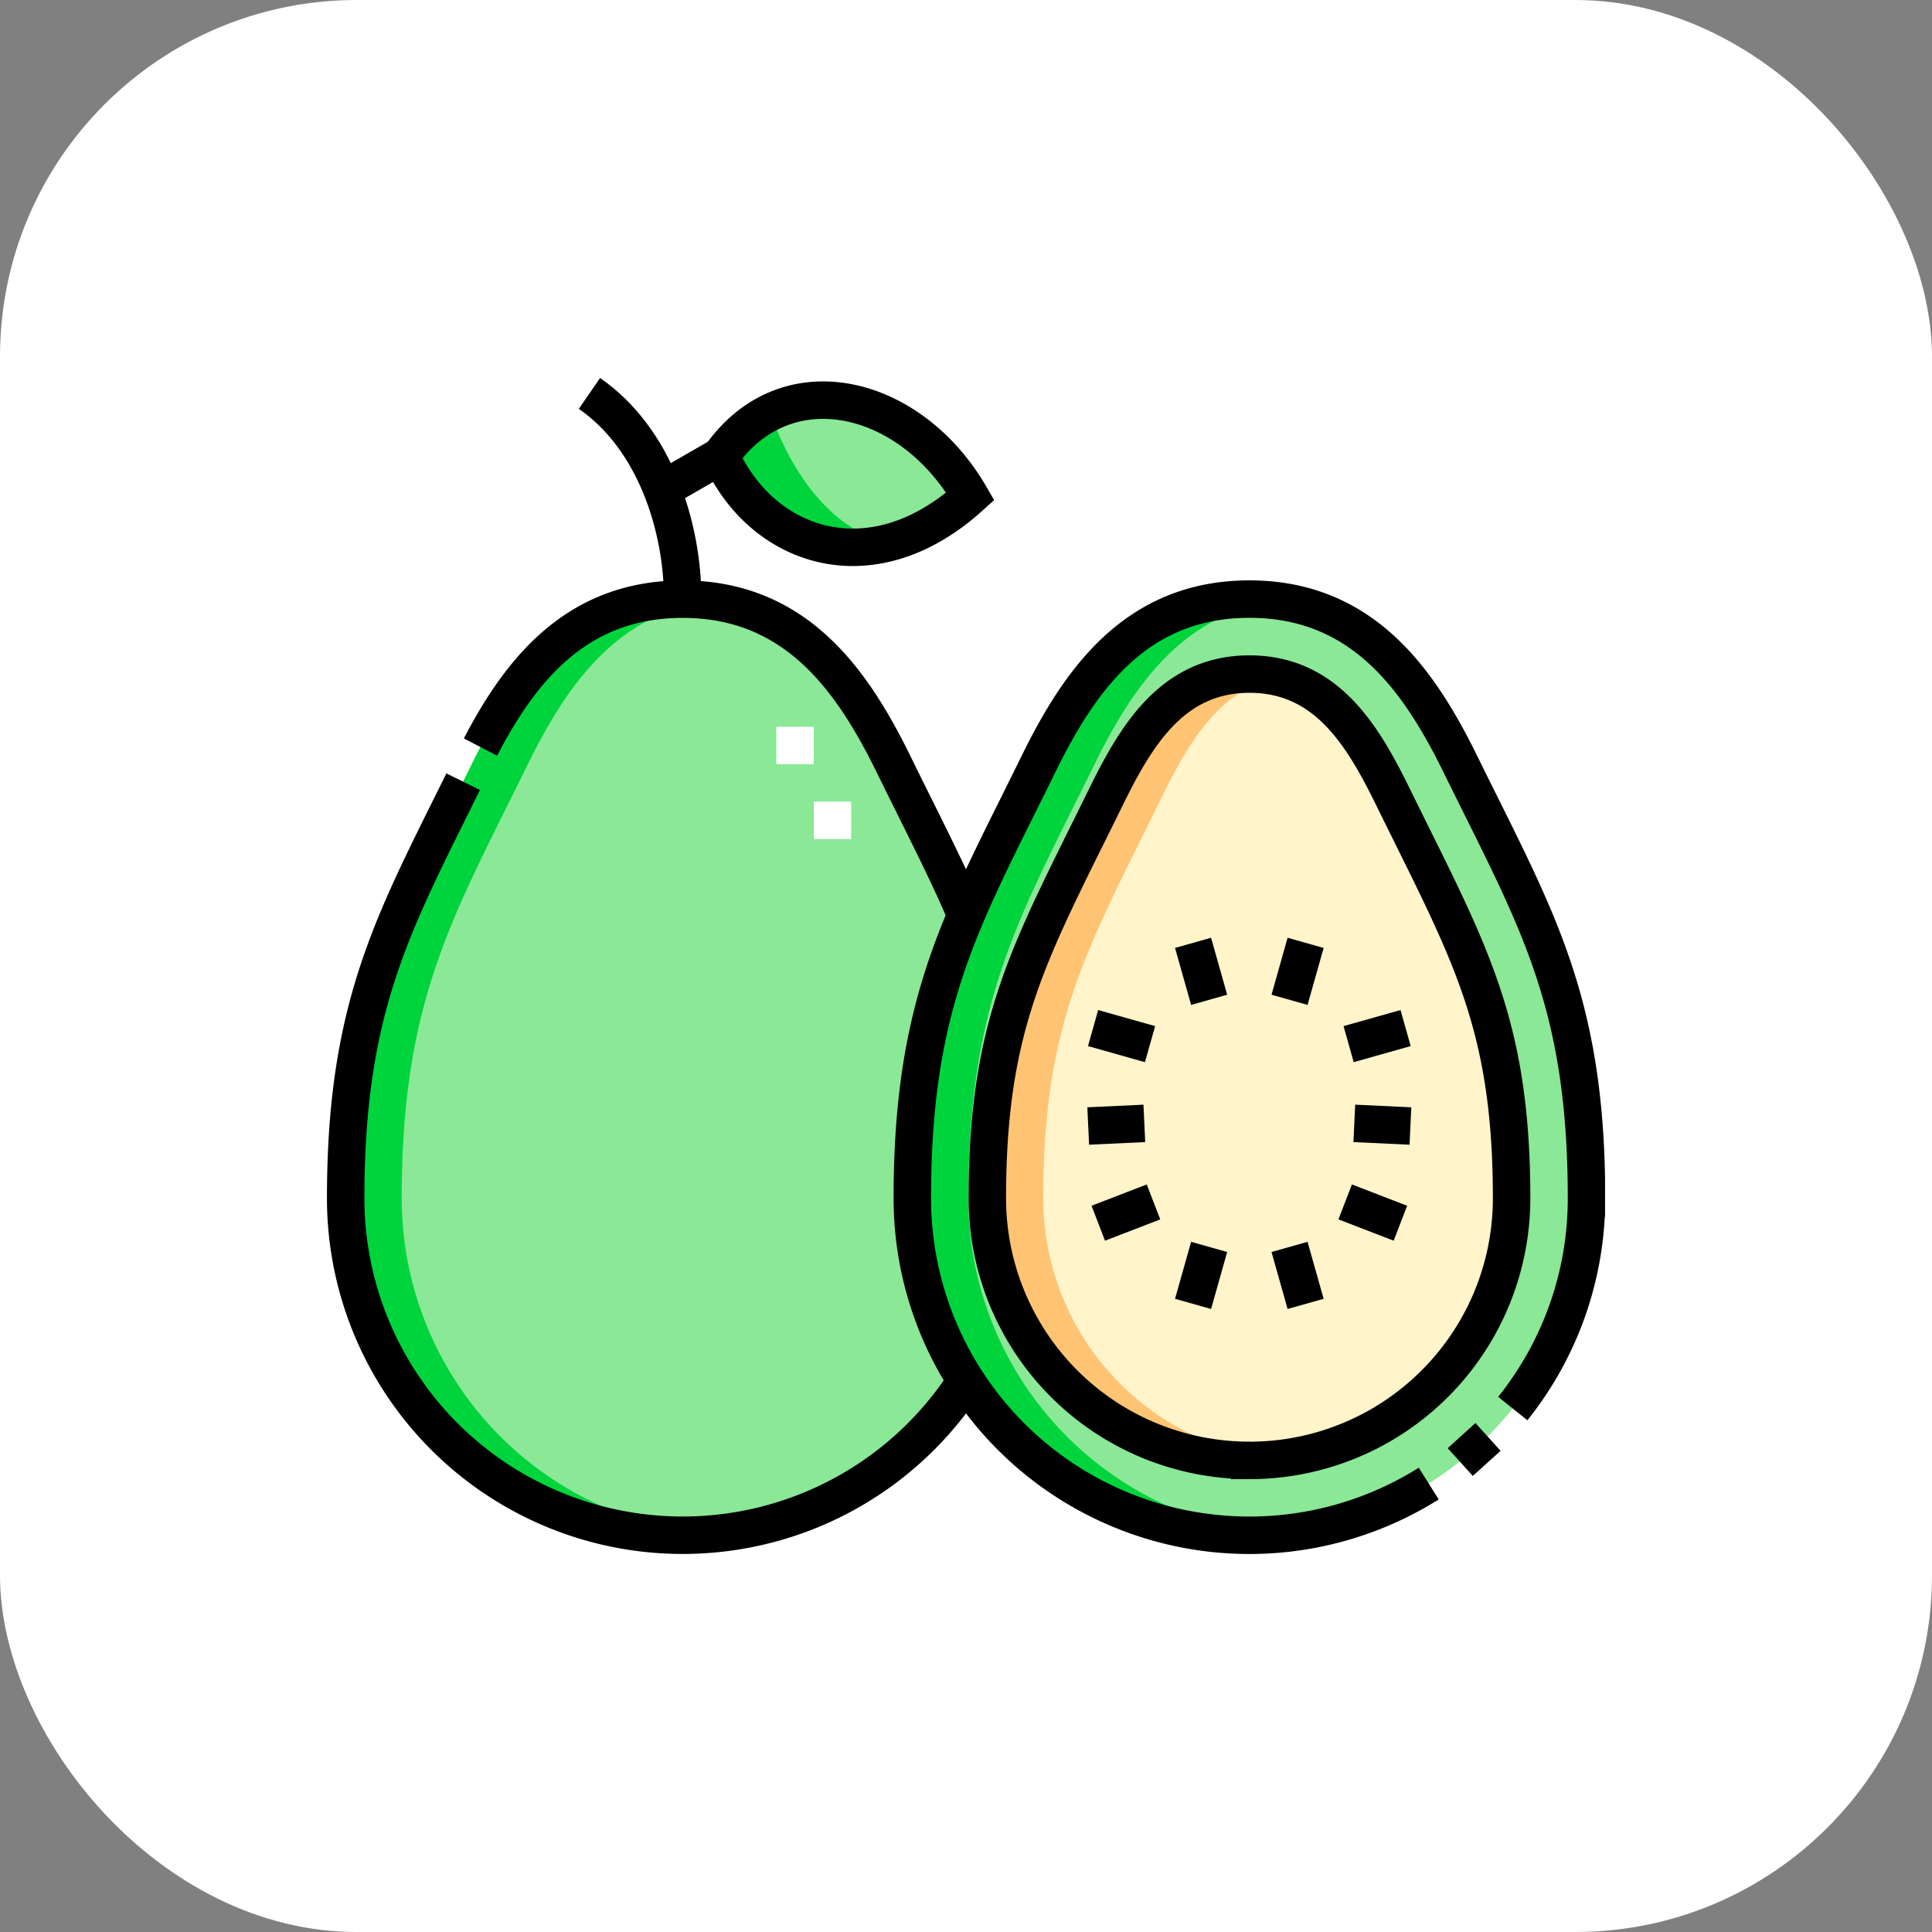
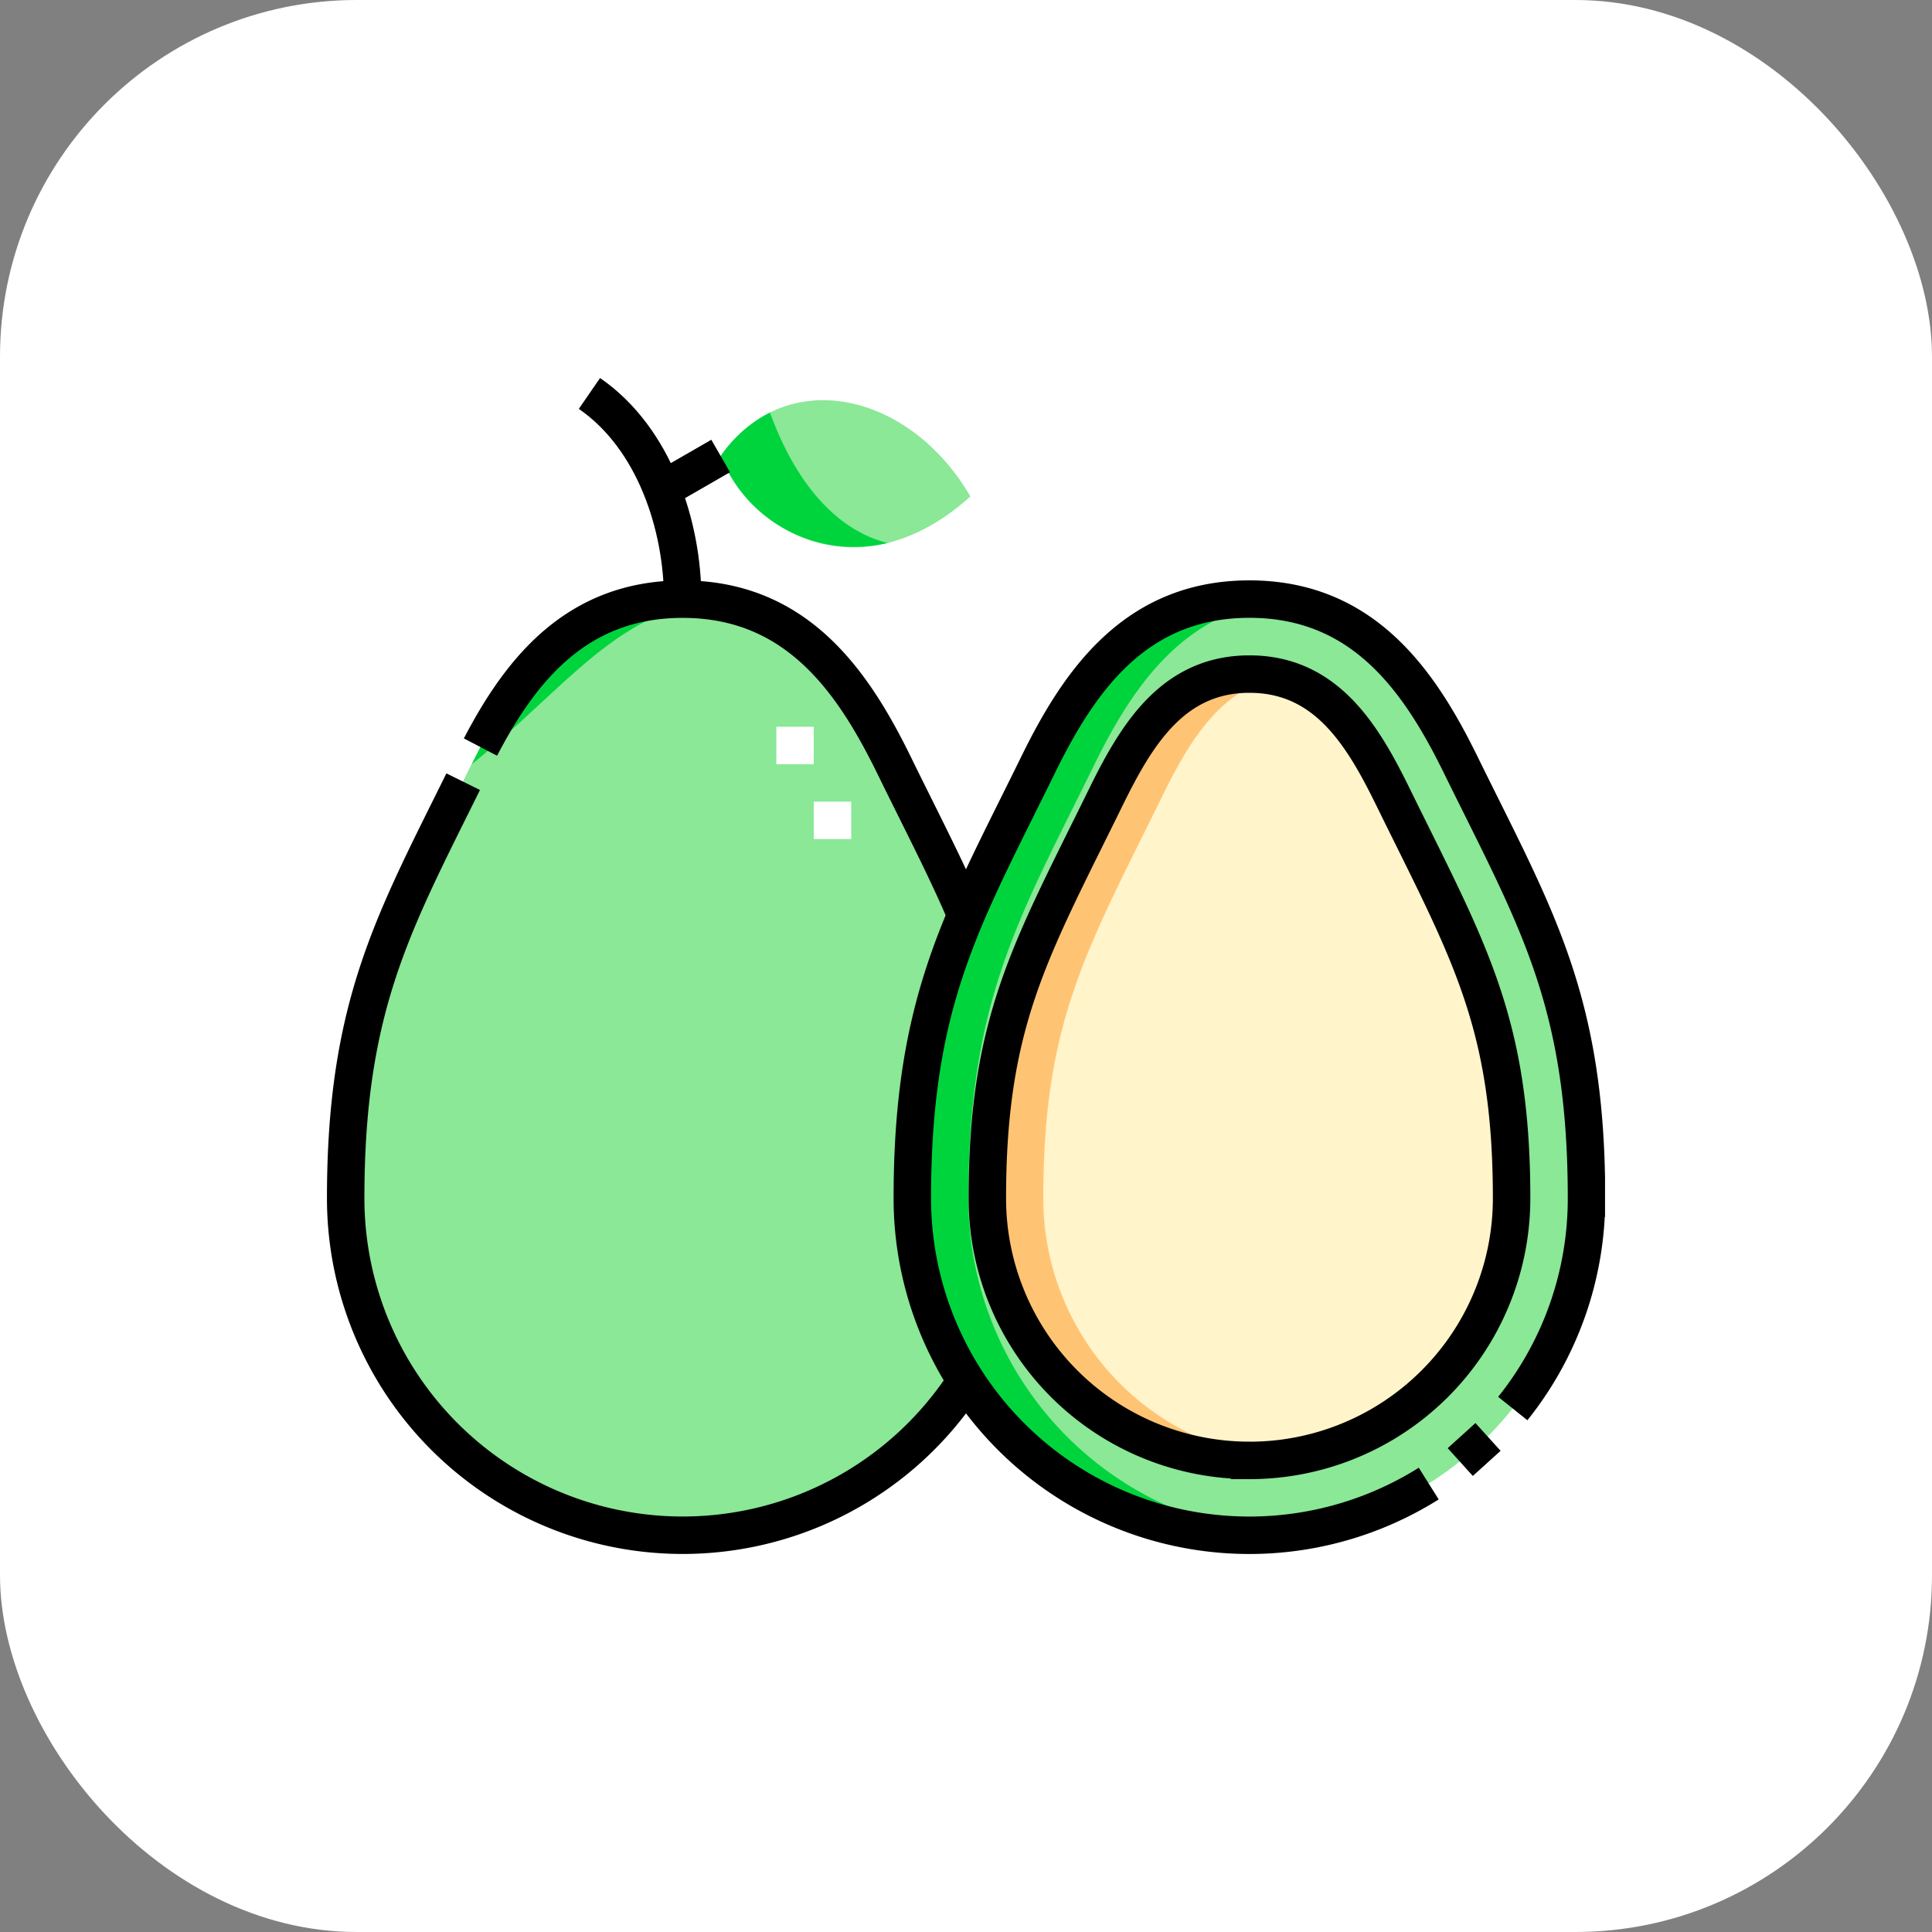
<svg xmlns="http://www.w3.org/2000/svg" width="65" height="65" viewBox="0 0 65 65">
  <rect x="0" y="0" width="65" height="65" fill="#808080" stroke="none" />
  <defs>
    <clipPath id="clip-path">
      <rect id="Rectangle_2546" data-name="Rectangle 2546" width="43" height="43" transform="translate(1437 4103)" fill="#f44611" />
    </clipPath>
  </defs>
  <g id="Group_23337" data-name="Group 23337" transform="translate(-322 -4092)">
    <rect id="Rectangle_2544" data-name="Rectangle 2544" width="65" height="65" rx="12" transform="translate(322 4092)" fill="#fff" />
    <g id="Mask_Group_10" data-name="Mask Group 10" transform="translate(-1104)" clip-path="url(#clip-path)">
      <g id="guava_6944296" transform="translate(1437 4103)">
        <g id="Group_88" data-name="Group 88">
          <path id="Path_85" data-name="Path 85" d="M19.694,29.314A22.477,22.477,0,0,1,21.5,19.791c-.67-1.581-1.5-3.164-2.436-5.076-1.378-2.809-3.27-5.557-7.1-5.557s-5.719,2.748-7.1,5.557C2.357,19.842.63,22.6.63,29.314A11.339,11.339,0,0,0,21.5,35.455,11.285,11.285,0,0,1,19.694,29.314Z" fill="#8ae897" fill-rule="evenodd" />
          <path id="Path_86" data-name="Path 86" d="M13.247,4.341c1.367,3.048,5.039,4.4,8.4,1.361C19.64,2.235,15.466,1.2,13.247,4.341Z" fill="#8ae897" fill-rule="evenodd" />
          <path id="Path_87" data-name="Path 87" d="M31.032,11.678c-2.591,0-3.814,2.067-4.835,4.147-2.517,5.132-3.984,7.521-3.984,13.49a8.818,8.818,0,0,0,17.637,0c0-5.969-1.467-8.358-3.984-13.49C34.847,13.745,33.623,11.678,31.032,11.678Z" fill="#fff4ca" fill-rule="evenodd" />
          <path id="Path_88" data-name="Path 88" d="M35.867,15.825c2.517,5.132,3.984,7.521,3.984,13.49a8.818,8.818,0,0,1-17.637,0c0-5.969,1.467-8.358,3.984-13.49,1.02-2.08,2.244-4.147,4.835-4.147s3.814,2.067,4.835,4.147ZM31.032,9.158c-3.827,0-5.719,2.748-7.1,5.557-2.639,5.381-4.241,8.232-4.241,14.6a11.338,11.338,0,0,0,22.676,0c0-6.71-1.727-9.472-4.241-14.6C36.751,11.906,34.859,9.158,31.032,9.158Z" fill="#8ae897" fill-rule="evenodd" />
-           <path id="Path_89" data-name="Path 89" d="M12.913,9.218c-4.122-.532-6.38,2.11-8.042,5.5C2.357,19.842.63,22.6.63,29.314a11.34,11.34,0,0,0,12.286,11.3,11.338,11.338,0,0,1-10.4-11.3c0-6.71,1.727-9.472,4.241-14.6C8.02,12.147,9.709,9.632,12.913,9.218Z" fill="#00d43d" fill-rule="evenodd" />
+           <path id="Path_89" data-name="Path 89" d="M12.913,9.218c-4.122-.532-6.38,2.11-8.042,5.5C2.357,19.842.63,22.6.63,29.314c0-6.71,1.727-9.472,4.241-14.6C8.02,12.147,9.709,9.632,12.913,9.218Z" fill="#00d43d" fill-rule="evenodd" />
          <path id="Path_90" data-name="Path 90" d="M31.977,9.218c-4.122-.532-6.38,2.11-8.042,5.5-2.515,5.127-4.241,7.889-4.241,14.6a11.34,11.34,0,0,0,12.286,11.3,11.338,11.338,0,0,1-10.4-11.3c0-6.71,1.727-9.472,4.241-14.6C27.084,12.147,28.774,9.632,31.977,9.218Z" fill="#00d43d" fill-rule="evenodd" />
          <path id="Path_91" data-name="Path 91" d="M31.032,11.678c-2.591,0-3.814,2.067-4.835,4.147-2.517,5.132-3.984,7.521-3.984,13.49a8.817,8.817,0,0,0,8.818,8.818,8.911,8.911,0,0,0,.945-.05A8.818,8.818,0,0,1,24.1,29.314c0-5.969,1.467-8.358,3.984-13.49.887-1.809,1.929-3.608,3.89-4.046A4.323,4.323,0,0,0,31.032,11.678Z" fill="#ffc473" fill-rule="evenodd" />
          <path id="Path_92" data-name="Path 92" d="M13.247,4.341a4.829,4.829,0,0,0,5.616,2.927c-1.616-.4-3.039-1.865-3.959-4.389A4.489,4.489,0,0,0,13.247,4.341Z" fill="#00d43d" fill-rule="evenodd" />
          <path id="Path_93" data-name="Path 93" d="M16.378,16.6h1.26m-2.52-2.52h1.26" fill="none" stroke="#fff" stroke-width="1.26" fill-rule="evenodd" />
        </g>
        <g id="Group_89" data-name="Group 89">
          <path id="Path_94" data-name="Path 94" d="M21.5,35.455A11.339,11.339,0,0,1,.63,29.314c0-6.451,1.6-9.253,3.953-14.015m.582-1.165c1.355-2.6,3.241-4.976,6.8-4.976,3.827,0,5.719,2.748,7.1,5.557C20,16.627,20.83,18.21,21.5,19.791" fill="none" stroke="#000" stroke-width="1.26" fill-rule="evenodd" />
          <path id="Path_95" data-name="Path 95" d="M8.831,2.237c2.193,1.51,3.137,4.47,3.137,6.921" fill="none" stroke="#000" stroke-width="1.26" fill-rule="evenodd" />
-           <path id="Path_96" data-name="Path 96" d="M21.647,5.7c-2.007-3.467-6.181-4.5-8.4-1.361C14.614,7.389,18.286,8.742,21.647,5.7Z" fill="none" stroke="#000" stroke-width="1.26" fill-rule="evenodd" />
          <line id="Line_1" data-name="Line 1" x1="1.908" y2="1.099" transform="translate(11.338 4.341)" fill="none" stroke="#000" stroke-width="1.26" />
          <path id="Path_97" data-name="Path 97" d="M37.068,38.913a11.339,11.339,0,0,1-17.374-9.6c0-6.71,1.727-9.472,4.241-14.6,1.378-2.809,3.27-5.557,7.1-5.557s5.719,2.748,7.1,5.557c2.515,5.127,4.241,7.889,4.241,14.6a11.289,11.289,0,0,1-2.48,7.076m-1.767,1.8.934-.845m-8.025.79a8.817,8.817,0,0,0,8.818-8.818c0-5.969-1.467-8.358-3.984-13.49-1.02-2.08-2.244-4.147-4.835-4.147s-3.814,2.067-4.835,4.147c-2.517,5.132-3.984,7.521-3.984,13.49A8.817,8.817,0,0,0,31.032,38.133Z" fill="none" stroke="#000" stroke-width="1.26" fill-rule="evenodd" />
-           <path id="Path_98" data-name="Path 98" d="M27.808,29.437l-1.858.717m8.307-.717,1.858.717m-3.73-7.516.541-1.917m-.541,10.23.541,1.917m1.447-8.739,1.917-.541m-1.726,3.207,1.888.088M29.68,22.638l-.541-1.917m.541,10.23-.541,1.917m-1.447-8.739-1.917-.541M27.5,26.795l-1.888.088" fill="none" stroke="#000" stroke-width="1.26" fill-rule="evenodd" />
        </g>
      </g>
    </g>
  </g>
</svg>